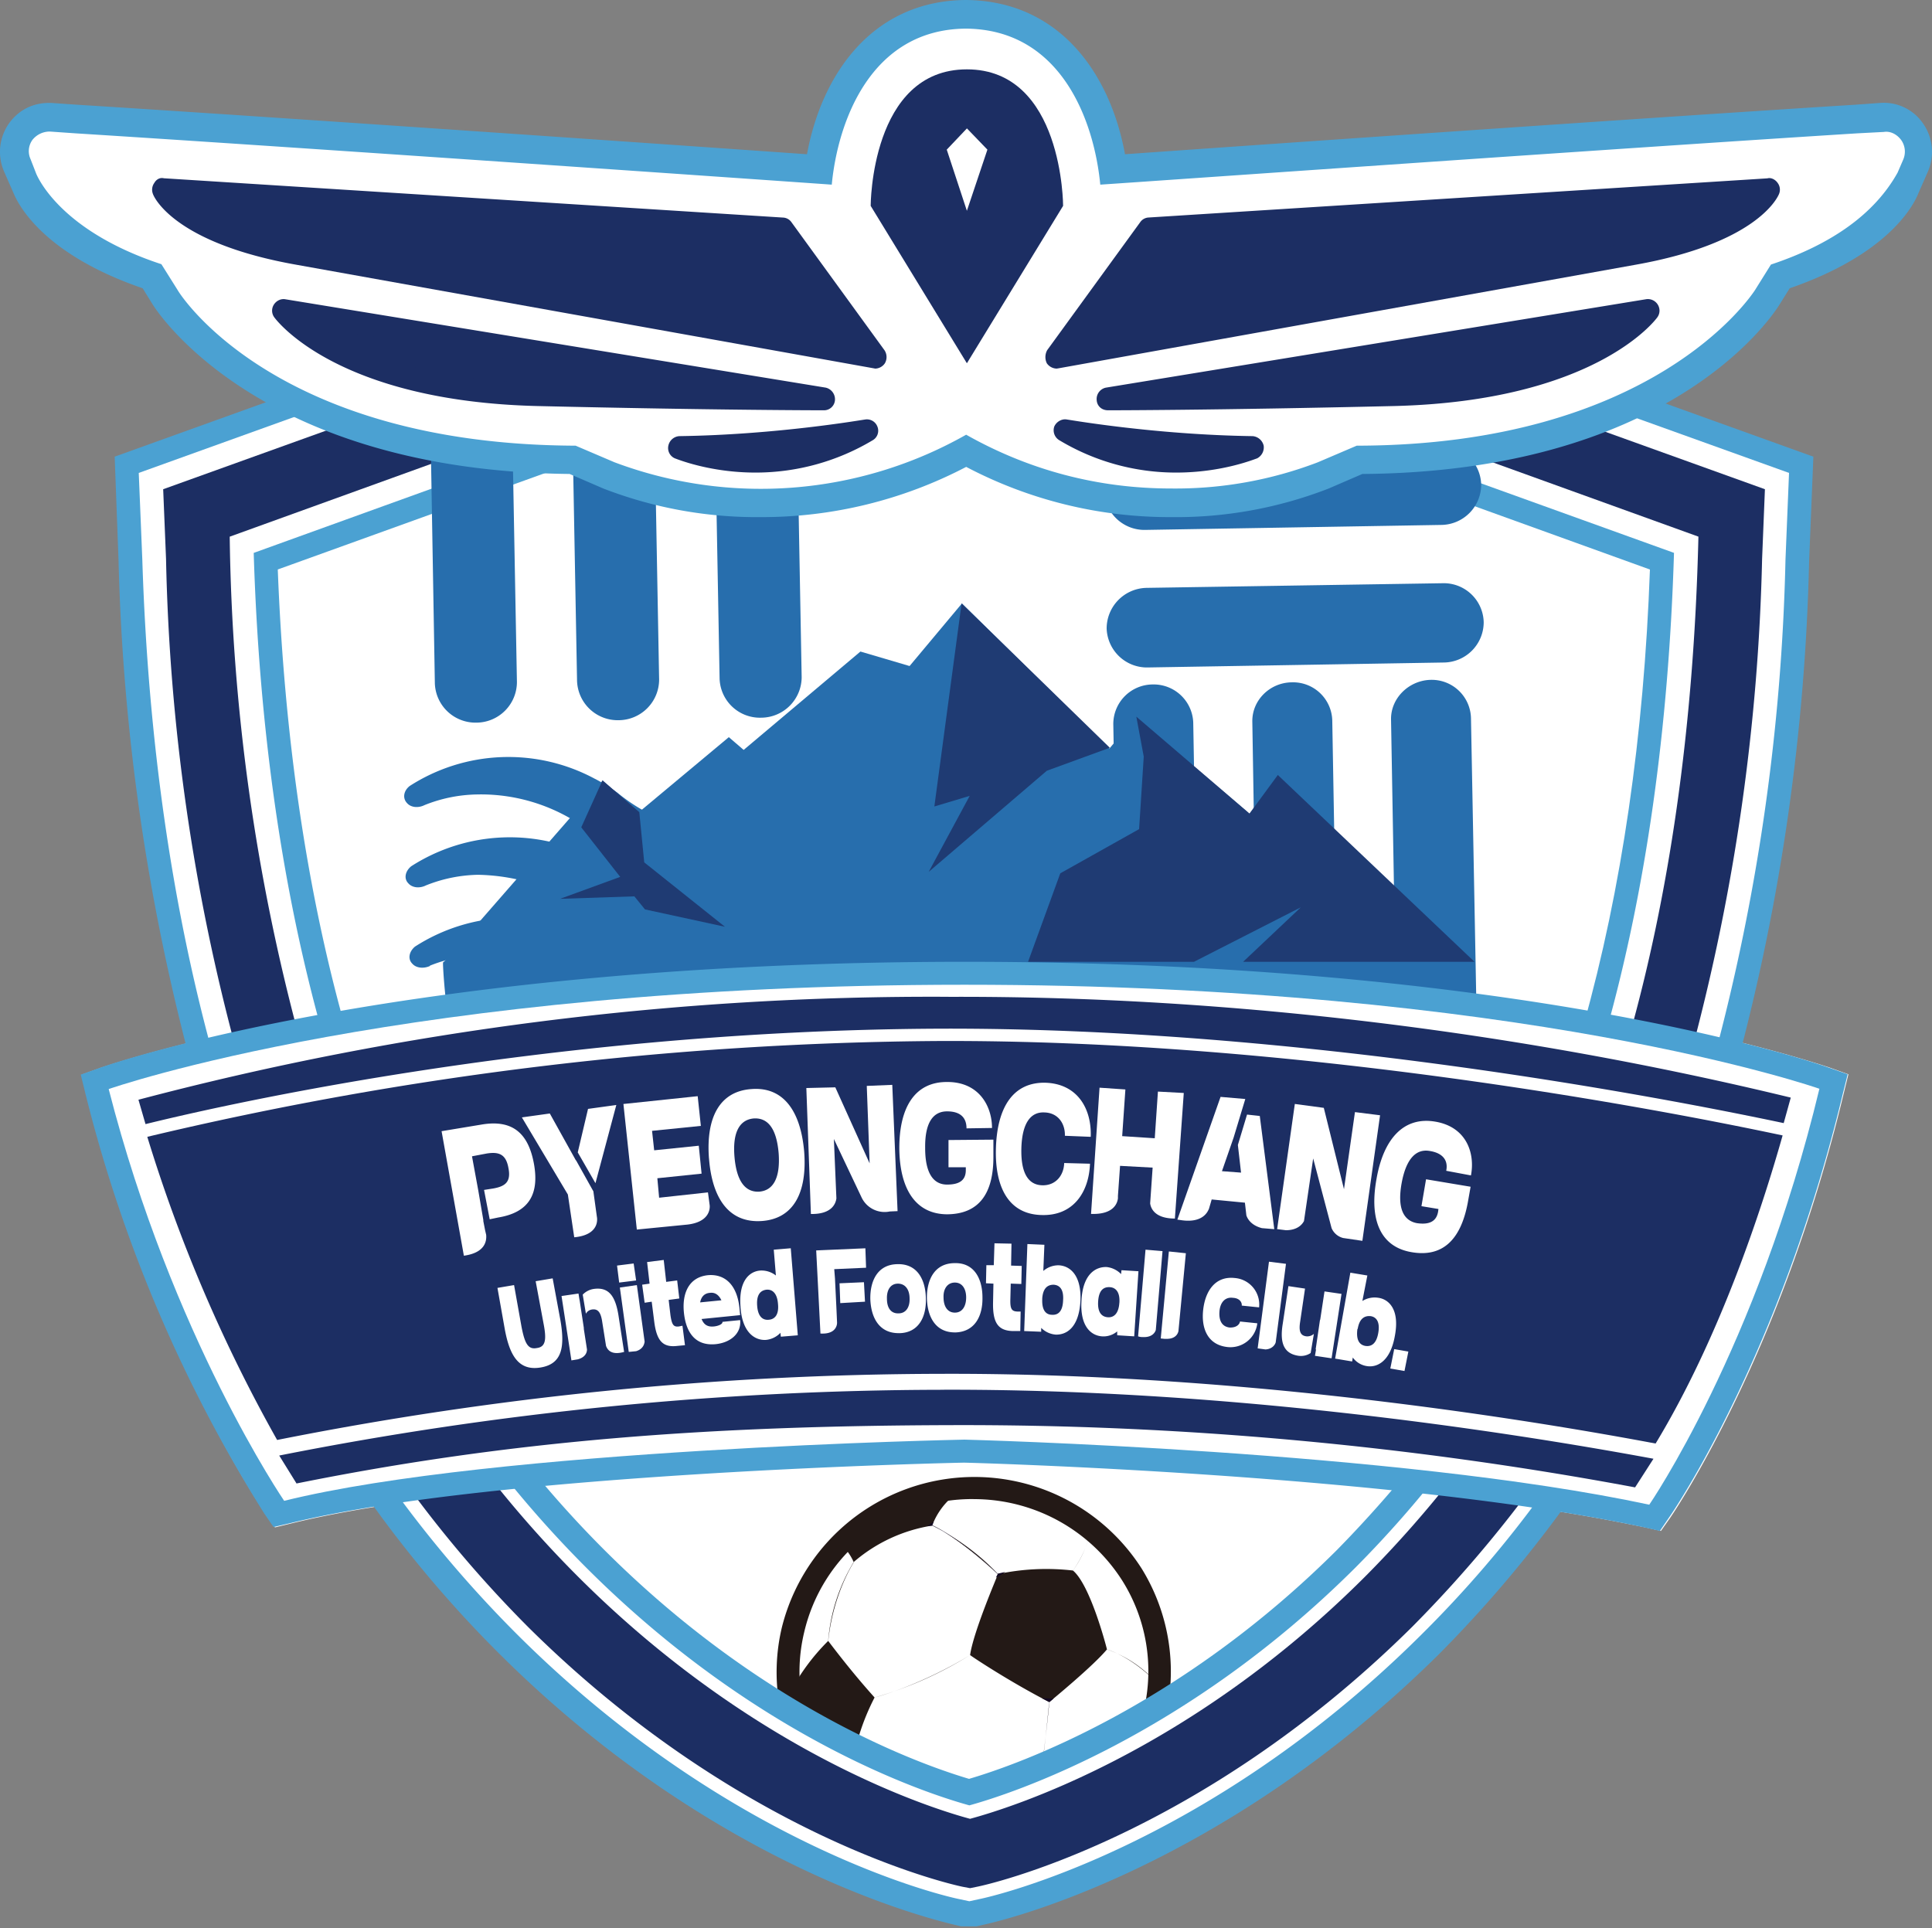
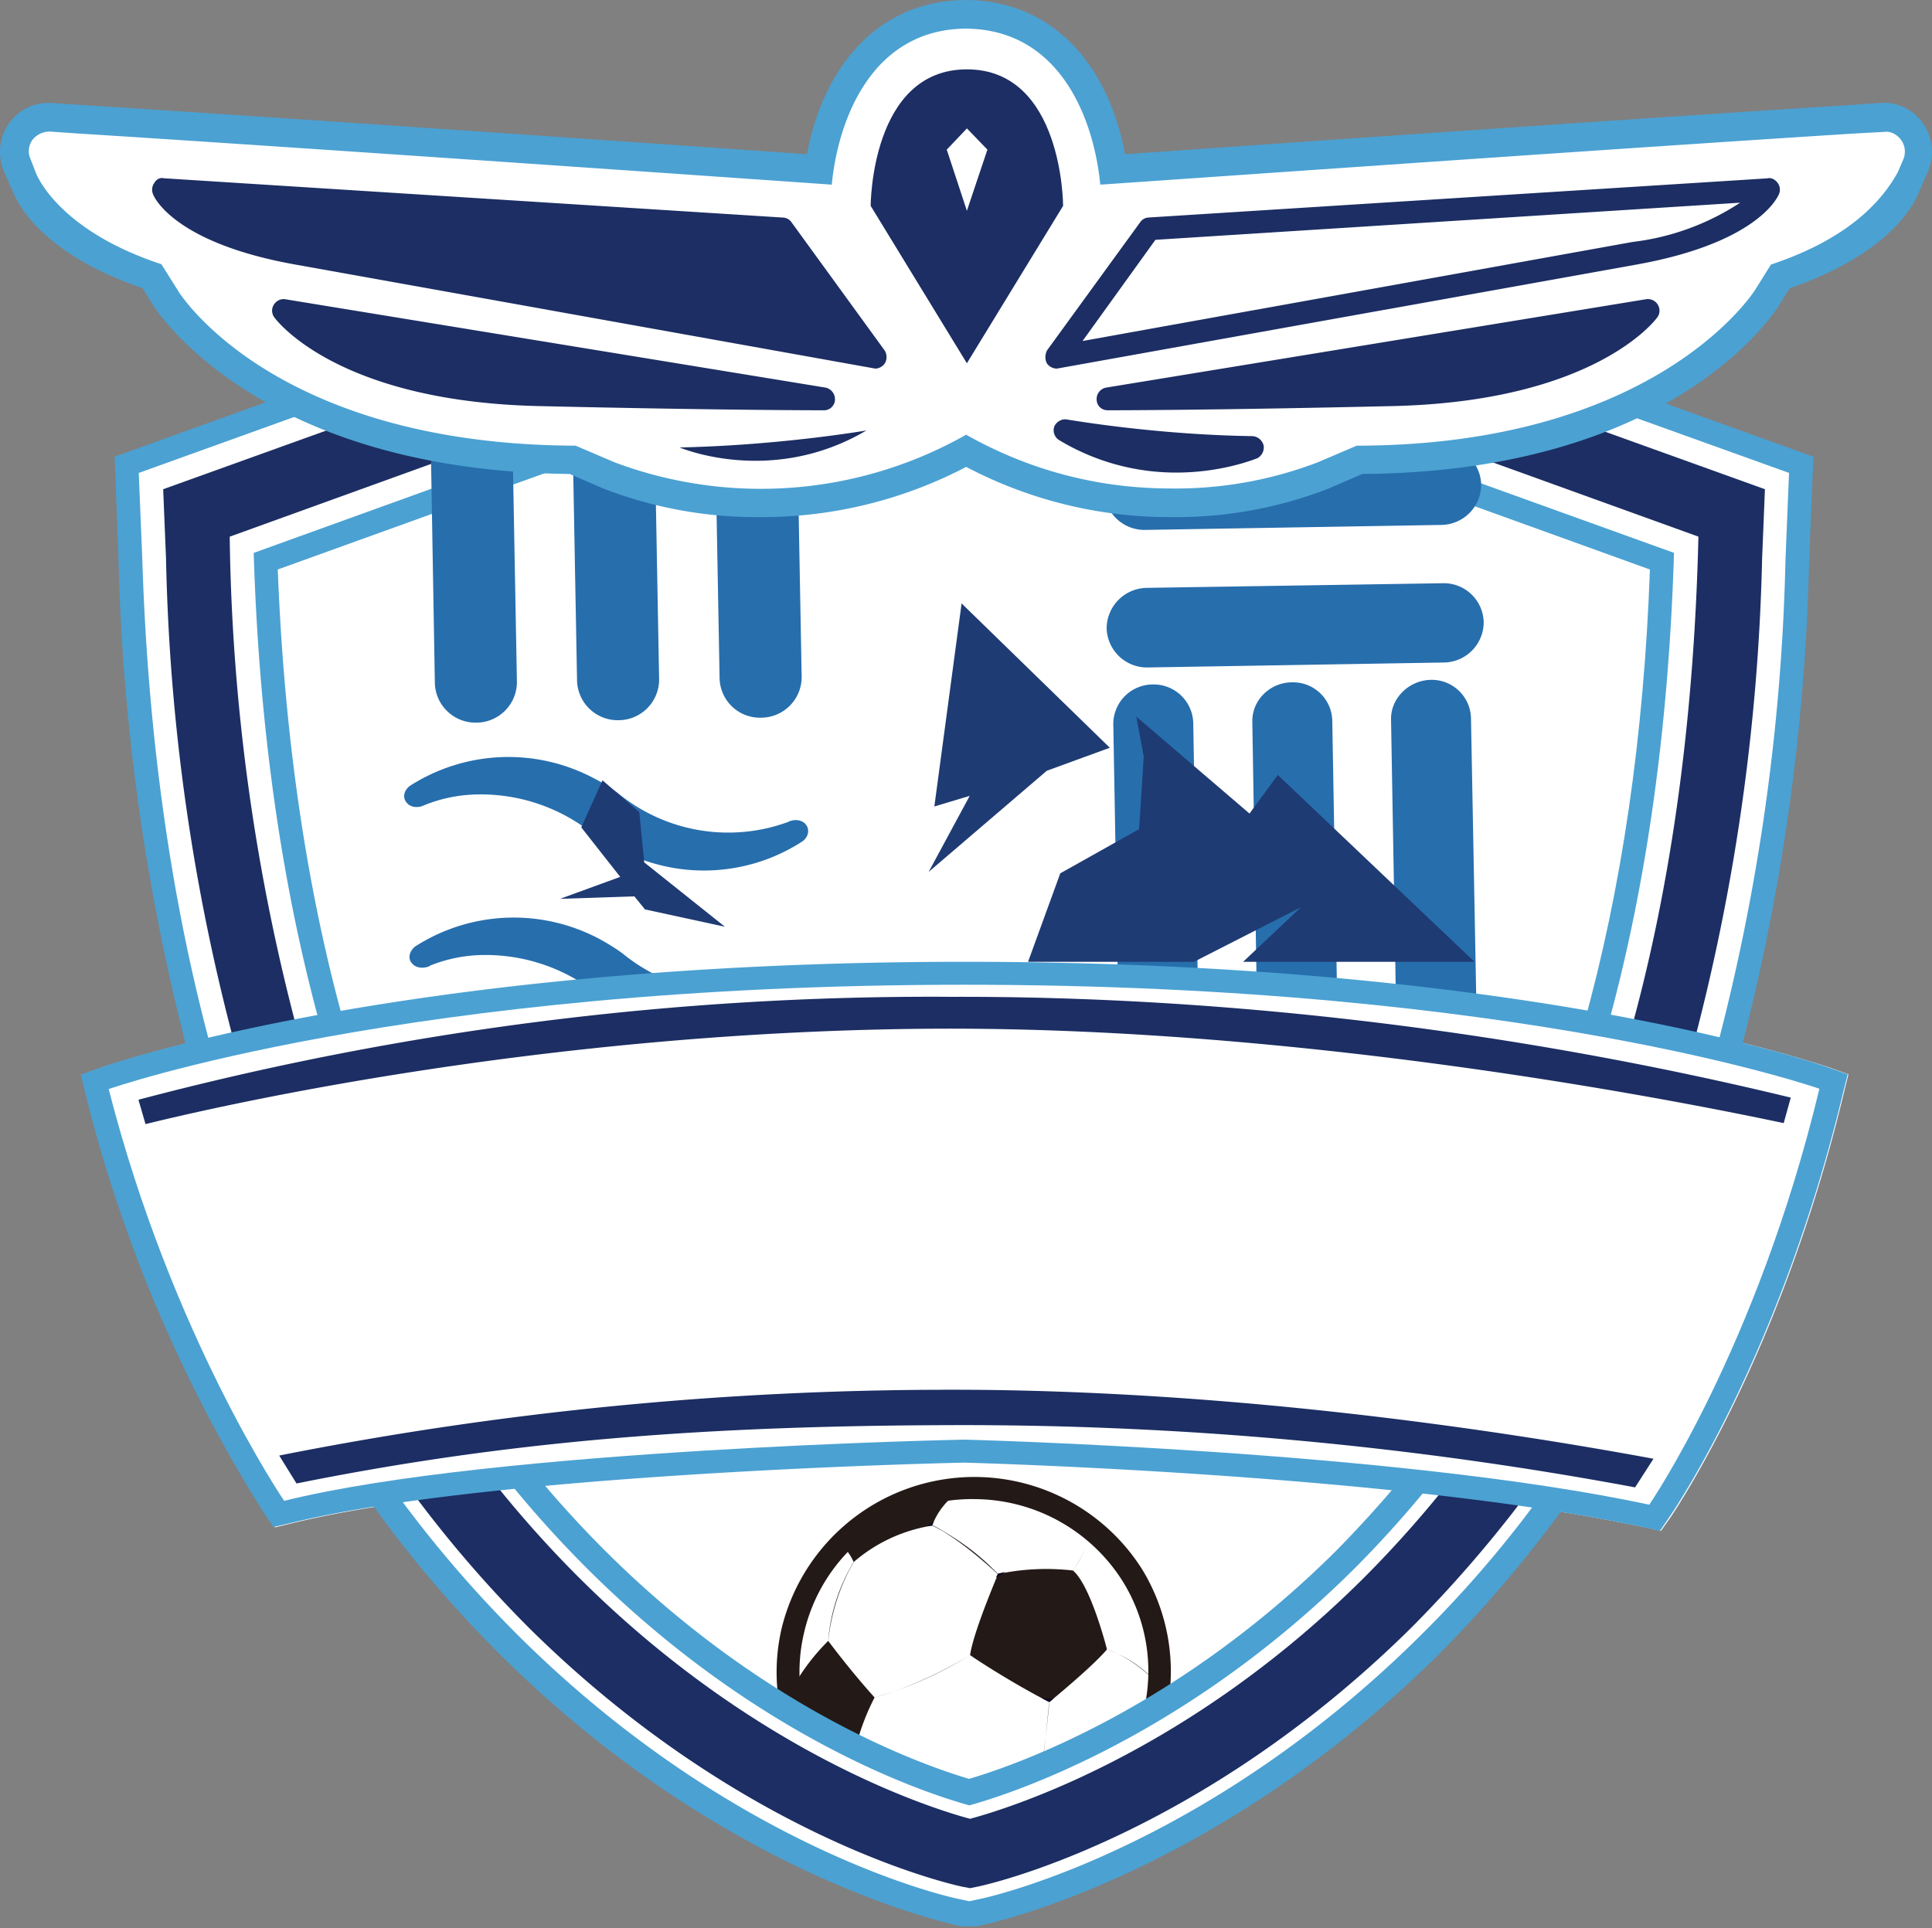
<svg xmlns="http://www.w3.org/2000/svg" width="500" height="499" fill="none">
  <rect width="100%" height="100%" fill="#808080" stroke="none" />
  <path fill="#fff" d="M481.2 39.64c-61.5 3.86-196.9 13.37-196.9 13.37l-4.12.27c0-14-6.32-40.55-29.85-40.73-23.53.18-29.84 26.73-29.84 40.73l-4.21-.27S80.96 43.49 19.44 39.64l-6.5-.36 2.38 5.86c.64 1.46 6.68 13.55 36.9 20.78l-6.33-1 4.77 7.4c.73 1.2 14.46 22.16 53 32.32l-61.15 22.07.73 17.94c1.37 47.24 7.78 87.7 16.94 122.58-21.24 4.76-32.69 8.7-33.88 9.07l-5.12 1.83 1.28 5.3C38.94 347.7 67.5 390 68.69 391.74l2.47 3.58 4.12-1c9.34-2.3 20.7-4.31 33.05-5.96a312 312 0 0 0 28.47 32.77c55.2 54.75 110.04 66.74 112.42 67.2l1.83.37 2.02-.37c2.2-.46 57.22-12.45 112.42-67.2a296 296 0 0 0 27.46-31.49 496 496 0 0 1 32.87 5.68l4.03.91 2.38-3.38c1.19-1.74 28.74-42.3 44.86-109.59l1.28-5.21-5.13-1.84c-1.19-.36-12.63-4.3-33.96-9.06 9.34-34.79 15.56-75.25 17.03-122.49l.64-17.94-60.7-21.88c39.18-10.17 53-31.31 53.74-32.5l4.76-7.42-6.32 1c30.21-7.22 36.16-19.3 36.8-20.77l2.48-5.86z" />
  <path fill="#fff" d="M277.42 473.04a48.4 48.4 0 0 1-66.28-15.3 47.4 47.4 0 0 1 15.47-65.63 48.33 48.33 0 0 1 66.28 15.29 47.44 47.44 0 0 1-15.47 65.64" />
  <path fill="#231916" d="M251.96 387.99a44.6 44.6 0 0 0-43.85 34.51 44 44 0 0 0 5.58 33.7 45.4 45.4 0 0 0 82.3-13.47 44 44 0 0 0-5.58-33.69A45.5 45.5 0 0 0 251.96 388m.18 95.3a51.3 51.3 0 0 1-43.48-23.9 50 50 0 0 1-6.32-38.17 51.36 51.36 0 0 1 93.1-15.29 50.7 50.7 0 0 1-43.3 77.36" />
  <path fill="#231916" d="M268.8 461.77c1.3-5.03 2.66-21.05 2.76-21.24.64-.55 11.26-9.24 14.92-13.64.09 0 5.5 1.65 11.26 7.05a34 34 0 0 1-3.11 18.22c-7.14 9.52-13.37 13.37-13.46 13.46-3.11-.28-11.72-3.66-12.36-3.85m-20.04 7.78h-.1c-8.41.64-24.8-4.85-28.46-10.62a59 59 0 0 1 6.13-19.59c.1 0 11.72-3.02 24.72-10.98.55.46 10.34 6.96 20.5 12.17 0 .19-1.55 16.12-2.74 21.24a36.5 36.5 0 0 1-20.05 7.78m-34.42-44.85c1.28-12.36 6.59-20.24 6.59-20.33v-.09a40.7 40.7 0 0 1 20.32-9.43s5.86 2.29 17.03 12.54c-.27.74-6.4 15.02-7.23 20.97a97 97 0 0 1-24.72 10.98c-4.2-4.67-8.2-9.62-12-14.64m66.92 40.92a55 55 0 0 0 13.37-13.46c.39.08.85.24 1.19.46a48.7 48.7 0 0 0 4.2-24.72 12.6 12.6 0 0 1-2.28 5.95 31 31 0 0 0-11.26-6.96c-.19-.82-4.3-16.66-8.8-20.41 0 0 3.12-4.21 4.31-9.16.1 0 .92-.36 2.57.1a47 47 0 0 0-5.86-4.5 21 21 0 0 1 3.3 4.4 28 28 0 0 1-4.31 9.16 60 60 0 0 0-19.4.91 60 60 0 0 0-17.04-12.54c.19-.46 2.3-6.87 9.16-9.89a49 49 0 0 0-32.96 14.56 14 14 0 0 1 3.48 4.76 46.5 46.5 0 0 0-6.6 20.42c-4 3.97-7.36 8.54-9.97 13.55a48 48 0 0 0 6.86 19.5l1.75 2.47c3.66.09 6.86-1.1 7.23-1.2 3.57 5.77 20.05 11.27 28.47 10.53-.1 2.93 2.84 7.97 4.58 10.72a49 49 0 0 0 19.22-4.49 29.6 29.6 0 0 0 8.79-10.16" />
  <path fill="#120822" d="M268.81 461.78c1.28-5.04 2.65-21.06 2.75-21.24l1.1-.92-3.03-.09 1.93 1c0 .2-1.56 16.12-2.75 21.25l-1.74 1.19a7 7 0 0 0 3.2-.64 6 6 0 0 0-1.46-.55m-28.83-66.83 1.28-.1s5.77 2.2 16.94 12.55l-.46.91q1.26-.6 2.38-1.46l-1.93.45c-11.07-10.25-16.93-12.54-16.93-12.54l.36-.91z" />
  <path fill="#4ba1d2" d="m446.42 286.82-11.45-2.65-16.02-3.48-12.63-2.66 3.48-12.63c9.88-35.25 15.65-74.89 17.2-118l-115.62-41.75 37.08-30.95 120.84 43.5-1.1 27c-1 44.05-7.26 87.82-18.67 130.37z" />
  <path fill="#0c213d" d="m335.56 101.35 15.38-12.81 105.82 38.08-.73 18.03a539 539 0 0 1-18.3 127.62l-16.21-3.57c10.25-36.34 16.84-79.37 18.03-129.81z" />
  <path fill="#fff" d="M429.02 264.12q2.17.4 4.3.92c9.62-36.62 15.2-77.09 16.58-120.57l.45-13.64-98.32-35.34-4.48 3.75 98.14 35.34-.1 4.4a545 545 0 0 1-16.57 125.14m13 15.38-5.67-1.28-16.2-3.48-6.32-1.37 1.83-6.32c10.34-36.9 16.2-78.64 17.57-123.96l-109.76-39.54 26.18-21.89L463 122.4l-.92 22.52a544 544 0 0 1-18.49 129z" />
  <path fill="#1c2e63" d="m335.56 101.35 15.38-12.81 105.82 38.08-.73 18.03a539 539 0 0 1-18.3 127.62l-16.21-3.57c10.25-36.34 16.84-79.37 18.03-129.81z" />
  <path fill="#4ba1d2" d="m52.57 286.82-3.1-11.26A558 558 0 0 1 30.68 145.1l-1-26.91L150.53 74.7l37.08 30.95-115.72 41.74c1.65 43.03 7.42 82.67 17.3 118l3.48 12.64-12.72 2.66-15.93 3.48z" />
  <path fill="#0c213d" d="m163.35 101.35-15.29-12.81-105.83 38.08.74 18.03a529 529 0 0 0 18.3 127.62l16.21-3.57a524 524 0 0 1-18.03-129.8z" />
  <path fill="#fff" d="m48.55 130.83.46 13.54c1.46 43.49 6.95 83.95 16.66 120.57l4.12-.82A543 543 0 0 1 53.3 138.97l-.1-4.4 98.05-35.42-4.48-3.66zm8.42 148.67-1.65-5.68c-10.8-39-17.03-82.39-18.49-128.99l-.92-22.43 113.43-40.83 26.1 21.88L65.66 143.1c1.37 45.23 7.32 86.88 17.67 123.96l1.74 6.32-6.41 1.28a652 652 0 0 0-16.12 3.57z" />
  <path fill="#1c2e63" d="m163.35 101.35-15.29-12.81-105.83 38.08.74 18.03a529 529 0 0 0 18.3 127.62l16.21-3.57a524 524 0 0 1-18.03-129.8z" />
  <path fill="#276ead" d="M133.78 176.5a10.53 10.53 0 0 1-10.44 10.53 10.53 10.53 0 0 1-10.8-10.16l-1.28-74.7a10.35 10.35 0 0 1 10.34-10.44 10.34 10.34 0 0 1 10.8 10.07zm36.8-.63a10.53 10.53 0 0 1-10.44 10.53 10.53 10.53 0 0 1-10.8-10.17l-1.37-74.7a10.53 10.53 0 0 1 10.44-10.44 10.44 10.44 0 0 1 10.8 10.16zm36.89-.65a10.53 10.53 0 0 1-10.44 10.53 10.44 10.44 0 0 1-10.8-10.16l-1.37-74.7a10.53 10.53 0 0 1 10.44-10.44 10.43 10.43 0 0 1 10.8 10.16zM310.1 259.9a10.1 10.1 0 0 1-10.07 10.26 10.35 10.35 0 0 1-10.62-9.98l-1.29-72.78a10.25 10.25 0 0 1 10.17-10.25 10.25 10.25 0 0 1 10.52 9.88zm35.97-.63a10.25 10.25 0 0 1-10.16 10.25 10.26 10.26 0 0 1-10.62-9.88l-1.19-72.87c-.09-5.5 4.49-10.08 10.16-10.17a10.15 10.15 0 0 1 10.53 9.89zm35.99-.55a10.25 10.25 0 0 1-10.17 10.25 10.34 10.34 0 0 1-10.62-9.98L360 186.21c-.09-5.49 4.58-10.07 10.16-10.25a10.16 10.16 0 0 1 10.53 9.98zm-86.24-157.1a10.5 10.5 0 0 1-10.7-10.07 10.35 10.35 0 0 1 10.34-10.53l76.44-1.28a10.44 10.44 0 0 1 10.8 10.16 10.44 10.44 0 0 1-10.34 10.43zm.63 35.53a10.44 10.44 0 0 1-10.7-10.08 10.34 10.34 0 0 1 10.34-10.43l76.53-1.28a10.34 10.34 0 0 1 10.71 10.07A10.44 10.44 0 0 1 373 135.86zm.65 35.6a10.44 10.44 0 0 1-10.7-10.07 10.53 10.53 0 0 1 10.34-10.53l76.53-1.2a10.34 10.34 0 0 1 10.71 10.08 10.44 10.44 0 0 1-10.34 10.44zm-141.71 70.41a47.2 47.2 0 0 0-47.98 1.83c-1.55 1.28-1.92 3.2-.73 4.4 1 1.18 2.93 1.36 4.58.63v-.09a38 38 0 0 1 13.46-2.75 46.4 46.4 0 0 1 30.3 10.44 36 36 0 0 0 6.04 3.48 46.8 46.8 0 0 0 48.06-1.83c1.56-1.2 1.83-3.12.74-4.4-1.01-1.1-3.03-1.37-4.58-.55a45.3 45.3 0 0 1-44.22-7.6 53 53 0 0 0-5.68-3.56m-1.37-41.56a47.2 47.2 0 0 0-47.97 1.82c-1.56 1.2-1.92 3.12-.73 4.4 1 1.19 2.93 1.37 4.57.55a38 38 0 0 1 13.46-2.75 46.3 46.3 0 0 1 30.3 10.35q2.84 2.1 6.05 3.57a46.8 46.8 0 0 0 48.06-1.83c1.56-1.2 1.83-3.12.73-4.4-1-1.19-3.02-1.37-4.58-.55a45 45 0 0 1-44.12-7.6 46 46 0 0 0-5.77-3.57" />
-   <path fill="#276ead" d="M154.38 222.38a47.2 47.2 0 0 0-47.97 1.83c-1.56 1.28-1.93 3.2-.74 4.4 1.01 1.18 2.93 1.37 4.58.54a38 38 0 0 1 13.46-2.74 51.8 51.8 0 0 1 30.2 10.43 38 38 0 0 0 6.14 3.57 47.7 47.7 0 0 0 48.07-1.92c1.55-1.19 1.83-3.11.73-4.4-1-1.18-3.02-1.37-4.58-.54-4.3 1.77-8.9 2.7-13.55 2.74a49.6 49.6 0 0 1-30.58-10.43c-1.92-1.38-5.76-3.48-5.76-3.48" />
-   <path fill="#276ead" d="M117.49 273.55a940 940 0 0 1 83.95-6.96c26.82-1.74 44.58-1.46 46.23-1.46 1.55 0 24.26-.37 57.22 2.29 24.44 1.46 48.97 3.75 73.14 6.86 1.56-8.05 2.57-16.48 3.57-25.36l-.82-.36-2.2-1.93-47.88-45.95-7.32 9.97-29.39-25.08-6.87 8.15-38.17-37.54-13.55 16.2-12.72-3.75-30.22 25.46-3.84-3.3-23.25 19.4-9.43-8.14-40.28 46.14-1.01.92v.54s.27 9.25 2.84 23.9" />
  <path fill="#1f3b73" d="m155.93 201.96-5.5 12.17 10.08 12.82-15.56 5.68 19.22-.64 2.75 3.38 20.69 4.49-20.88-16.66-1.28-13zm92.93-45.78-7.05 52.55 9.15-2.75-10.62 19.68 30.58-26.18 16.3-5.95zm45.22 29.3 1.92 10.34-1.2 18.77-20.4 11.44-8.34 22.9H309l27.65-14.1-14.93 14.1h59.88l-50.9-48.35-7.33 9.98z" />
  <path fill="#4ba1d2" d="M252.7 498.57h-3.94c-4.39-1-62.16-13.55-119.28-70.3a307 307 0 0 1-34.06-40.2L86 374.8l16.12-2.3c7.04-1.09 14-2 20.96-2.83l5.68-.73 3.38 4.58c48.07 62.34 102.9 82.2 118.65 86.88 12.82-3.76 54.38-18.5 95.3-59.33a315 315 0 0 0 22.61-25.72l3.48-4.49 5.59.73 20.41 2.84 16.39 2.38-9.8 13.28a325 325 0 0 1-32.5 38.17c-57.3 56.67-115.07 69.3-117.54 69.85z" />
  <path fill="#0c213d" d="M376.56 381.4a292 292 0 0 1-23.43 26.63c-45.96 45.87-92.47 60.06-102.26 62.71-11.63-3.1-73.52-22.33-126.61-91.27l-20.6 2.84a306 306 0 0 0 32.86 38.82c55.11 54.74 110.13 66.73 112.33 67.2l2.02.36 1.83-.37c2.38-.46 57.21-12.45 112.5-67.2a327 327 0 0 0 31.6-36.89z" />
  <path fill="#fff" d="M109.52 384.78c8.94 12 18.73 23.36 29.3 33.97 54.47 53.92 108.57 65.82 110.77 66.28l1.28.27 1.2-.27c2.28-.46 56.3-12.36 110.86-66.28a318 318 0 0 0 27.83-32.04l-12.73-1.83q-10.52 13.36-22.52 25.45c-46.69 46.69-94.66 61.15-103.81 63.62l-.83.19-.91-.19c-11.9-3.2-73.7-22.34-127.07-90.9a667 667 0 0 0-13.37 1.73m141.35 107.3-2.56-.55c-2.47-.46-58.32-12.73-114.07-68.11a311 311 0 0 1-33.33-39.19l-3.2-4.48 5.4-.73c6.96-1.1 13.92-1.93 20.78-2.84l1.93-.19 1.1 1.47c51.26 66.56 110.4 86.06 123.95 89.8 10.62-2.92 55.75-17.48 99.97-61.6a282 282 0 0 0 23.07-26.28l1.1-1.55 1.92.27 20.33 2.84 5.4.73-3.2 4.49a297 297 0 0 1-31.96 37.26c-55.84 55.38-111.68 67.65-114.07 68.1z" />
  <path fill="#1c2e63" d="M376.75 381.4a292 292 0 0 1-23.44 26.63c-45.86 45.87-92.46 60.06-102.26 62.71-11.53-3.1-73.51-22.33-126.52-91.27l-20.69 2.84a313 313 0 0 0 32.87 38.82c55.2 54.74 110.13 66.73 112.42 67.2l1.92.36 1.83-.37c2.38-.46 57.22-12.45 112.52-67.2a327 327 0 0 0 31.58-36.89z" />
  <path fill="#4ba1d2" d="M472.96 276.2c-3.11-1.1-79-27.27-223.28-27.27S29.23 275.2 26.03 276.3l-5.13 1.83 1.28 5.22a373 373 0 0 0 46.23 108.4l2.38 3.47 4.3-1c53.01-13.1 173.49-15.66 174.4-15.66 1.1 0 112.15 3.02 176.05 16.75l4.03.92 2.38-3.48c1.19-1.65 28.75-42.2 44.95-109.58l1.28-5.13z" />
  <path fill="#fff" d="M249.59 254.87c-144.83 0-221.46 27-221.46 27 16.39 64.09 45.41 106.57 45.41 106.57 54.29-13.46 176.05-15.84 176.05-15.84s112.05 2.84 177.24 16.84c0 0 27.92-40.55 44.03-107.65 0 0-76.44-26.92-221.27-26.92" />
-   <path fill="#1c2e63" d="M243 269.43a908 908 0 0 0-204.88 24.8 396 396 0 0 0 33.6 78.46 888 888 0 0 1 171.65-17.12c73.33-.27 144.1 10.35 185.1 18.04 16.4-27.1 27.2-59.69 32.87-79.74-31.4-6.68-125.5-24.8-218.34-24.44" />
  <path fill="#1c2e63" d="M245.47 257.99a804 804 0 0 0-209.64 26.64l1.83 6.31C52.03 287.39 139 266.7 243 266.24c93.1-.37 187.5 17.85 218.62 24.44l1.83-6.6c-68.66-16.65-143.91-26.36-217.98-26.08m-2.11 101.7a888 888 0 0 0-171.1 17.02l4.48 7.23c55.85-11.26 107.02-14.92 169.19-15.1a947 947 0 0 1 177.23 16.11l4.76-7.41c-41.1-7.6-111.6-18.13-184.56-17.86" />
  <path fill="#fff" d="M480.93 39.64C419.41 43.5 284.1 53.01 284.1 53.01l-4.2.27c0-14-6.32-40.55-29.76-40.74-23.62.19-29.94 26.74-29.94 40.74l-4.12-.27S80.68 43.49 19.16 39.64l-6.5-.36 2.48 5.86c.64 1.46 6.59 13.55 36.8 20.78L45.7 64.9l4.67 7.42c1 1.55 24.72 37.9 99.06 37.9h.64l10.98 4.67a102.8 102.8 0 0 0 88.44-7.97l.64-.46.55.46a102.5 102.5 0 0 0 88.34 7.97l10.99-4.67h.64c74.34 0 98.14-36.35 99.15-37.9l4.67-7.42-6.32 1c30.2-7.22 36.25-19.3 36.9-20.77l2.37-5.86z" />
  <path fill="#4ba1d2" d="M250.32 94.11c2.12-.05 4.21.49 6.04 1.56a90 90 0 0 0 77.73 7.6l11.07-4.67c1.54-.65 3.19-1 4.86-1 54.01 0 78.09-19.6 85.96-28.2l-.28-1.01a12.6 12.6 0 0 1 6.69-13.64c-66.74 4.4-157.46 10.8-157.56 10.8l-4.3.18a11.6 11.6 0 0 1-9.24-3.39 12 12 0 0 1-3.94-9.06c0-.36-.46-28.01-17.4-28.2-16.93.19-17.11 27.84-17.11 28.2a12.7 12.7 0 0 1-3.94 9.06 12.4 12.4 0 0 1-9.34 3.4l-4.21-.2c-.18 0-91-6.4-157.65-10.8a12.6 12.6 0 0 1 6.6 13.65l-.28 1c7.87 8.52 31.86 28.2 85.32 28.2 1.9.02 3.8.36 5.59 1l11.07 4.68a87 87 0 0 0 30.95 5.4A89 89 0 0 0 243 96.03a14.4 14.4 0 0 1 7.32-1.92m52.73 39.73a113 113 0 0 1-53-13 114 114 0 0 1-53.1 13 110 110 0 0 1-40.83-7.41l-8.7-3.76c-80.2-.82-106.65-41.92-107.84-43.76l-2.66-4.3C12.12 66.1 5.15 53.92 3.51 50L.94 44.13a12.8 12.8 0 0 1 1.38-12.18c2.56-3.57 6.4-5.5 11.07-5.3l6.5.45c52.64 3.3 158.93 10.71 188.96 12.82C212.69 19.04 225.88.18 249.95 0c24.17.18 37.36 18.95 41.2 39.92 29.75-2.11 136.4-9.53 189.05-12.82l6.4-.46a12.3 12.3 0 0 1 11.08 5.31 12.8 12.8 0 0 1 1.38 12.18l-2.57 5.86c-1.55 3.93-8.6 16.1-33.32 24.62l-2.75 4.4c-2.84 4.48-29.75 43.12-107.84 43.66l-8.7 3.76a109 109 0 0 1-40.83 7.41" />
  <path fill="#fff" d="M480.93 39.64C419.41 43.5 284.1 53.01 284.1 53.01l-4.2.27c0-14-6.32-40.55-29.76-40.74-23.62.19-29.94 26.74-29.94 40.74l-4.12-.27S80.68 43.49 19.16 39.64l-6.5-.36 1.56 3.75c.64 1.47 7.5 15.66 37.72 22.89L45.7 64.9l4.67 7.42c1 1.55 24.72 37.9 99.06 37.9h.64l10.98 4.67a102.8 102.8 0 0 0 88.44-7.97l.64-.46.55.46a102.5 102.5 0 0 0 88.34 7.97l10.99-4.67h.64c74.34 0 98.14-36.35 99.15-37.9l4.67-7.42-6.32 1c30.2-7.22 36.98-21.14 38.26-23.25l1.38-3.38z" />
  <path fill="#fff" d="M250.33 101.53c.91 0 1.73.18 2.28.55a97.7 97.7 0 0 0 84.41 8.05l10.99-4.67a5 5 0 0 1 2.01-.36c67.84 0 91.73-30.3 95.03-34.98a5 5 0 0 1-2.1-3.2 5.3 5.3 0 0 1 3.93-6.04 61.6 61.6 0 0 0 31.5-15.84c-62.81 3.94-194 13.18-194 13.18l-4.3.19a5 5 0 0 1-3.76-1.38 5 5 0 0 1-1.64-3.75c0-.37-.28-35.34-24.72-35.52-24.35.18-24.54 35.15-24.54 35.52a5.5 5.5 0 0 1-1.64 3.75 5.5 5.5 0 0 1-3.85 1.38l-4.12-.19c-.18 0-131.19-9.24-193.99-13.18 4.03 4.4 13 11.44 31.4 15.84a5.22 5.22 0 0 1 1.83 9.24c3.12 4.4 27.38 34.98 94.3 34.98a9 9 0 0 1 2.74.36l10.99 4.67c.18.1 14.1 5.95 33.87 5.95a97 97 0 0 0 49.8-13.64 8 8 0 0 1 3.57-.91m52.73 24.9c-18.77 0-36.62-4.67-53.01-13.92a107.8 107.8 0 0 1-91 7.14l-10.07-4.3c-77.27-.28-102.08-38.63-103-40.28l-4.2-6.69c-25.35-8.33-31.67-21.7-32.4-23.43L7.91 41.2a5 5 0 0 1 .45-4.95 5.7 5.7 0 0 1 4.58-2.2l6.6.46c58.22 3.66 182.63 12.36 195.72 13.28 1.56-16.3 10.07-40.2 34.7-40.38 24.8.19 33.23 24.08 34.79 40.38 12.63-.83 137.5-9.62 195.91-13.28l6.87-.36c1.74-.28 3.47.64 4.57 2.2a5.2 5.2 0 0 1 .46 4.94l-1.46 3.38c-5.96 10.72-17.12 18.59-32.78 23.8l-4.12 6.6c-1.1 1.65-26.55 40.19-103.08 40.28l-10.07 4.3a103 103 0 0 1-38 6.78" />
  <path fill="#1c2e63" d="M250.23 17.95c-24.9 0-24.9 35.33-24.9 35.33l24.9 40.74 24.9-40.74s0-35.33-24.9-35.33m-23.8 74.43-24.08-33.24-160.2-10.16s4.75 11.17 34.78 16.57z" />
  <path fill="#1c2e63" d="M49.47 52.46a67.5 67.5 0 0 0 28 10.16l142.28 25.64-18.86-26.19zM226.52 95.4l-.55-.1-149.5-26.82C45.8 63 40.04 51.55 39.57 50.18a3 3 0 0 1 .37-2.84c.46-.83 1.38-1.47 2.48-1.2l160.2 10.17a2.8 2.8 0 0 1 2.2 1.19l24.08 33.14a3.2 3.2 0 0 1 .1 3.39 3.1 3.1 0 0 1-2.48 1.37m-13.36 7.96L73.46 80.38s14.92 20.5 65.63 21.79c47.6 1.19 74.07 1.19 74.07 1.19" />
  <path fill="#1c2e63" d="M83.25 84.95c8.7 5.77 25.82 13.46 55.94 14.2l35.15.82zm129.9 21.24c-.27 0-27 0-74.15-1.1-51.63-1.28-67.37-22.06-68.02-22.97a2.9 2.9 0 0 1-.09-3.3c.64-1 1.83-1.56 2.93-1.37l139.89 22.88a3.1 3.1 0 0 1 2.38 3.2 2.84 2.84 0 0 1-2.93 2.66m11.07 5.22s-22.25 3.85-48.34 4.4c0 0 23.71 10.16 48.34-4.4" />
-   <path fill="#1c2e63" d="M195.49 122.31c-11.81 0-20.23-3.48-20.78-3.66a2.9 2.9 0 0 1-1.74-3.3 3.1 3.1 0 0 1 2.84-2.47c25.54-.36 47.78-4.3 48.06-4.3a2.9 2.9 0 0 1 3.2 1.83 2.84 2.84 0 0 1-1.28 3.57 59 59 0 0 1-30.3 8.33m77.99-29.93 24.08-33.24 160.12-10.16s-4.67 11.17-34.7 16.57z" />
  <path fill="#1c2e63" d="m299.02 62.07-18.86 26.19 142.36-25.64a64.5 64.5 0 0 0 27.83-10.16zM273.48 95.4a3.2 3.2 0 0 1-2.56-1.37 3.7 3.7 0 0 1 .09-3.4l24.08-33.13a2.8 2.8 0 0 1 2.1-1.2L457.4 46.16c1-.28 2.1.36 2.66 1.19a2.9 2.9 0 0 1 .36 2.83c-.55 1.38-6.31 12.82-36.98 18.31L274.03 95.31zm13.37 7.96 139.7-22.98s-14.92 20.5-65.64 21.79c-47.6 1.19-74.06 1.19-74.06 1.19" />
  <path fill="#1c2e63" d="m416.66 84.96-91.1 15.01 35.16-.82c30.12-.74 47.24-8.43 55.94-14.2m-129.9 21.24c-1.65 0-2.85-1.1-2.94-2.66a3 3 0 0 1 2.38-3.2l139.89-22.9a3.02 3.02 0 0 1 3.39 3.04q-.03.91-.55 1.64c-.64.91-16.4 21.7-68.12 22.98-47.05 1.1-73.78 1.1-74.06 1.1m-11.16 5.22s22.33 3.85 48.43 4.4c0 0-23.72 10.16-48.43-4.4" />
  <path fill="#1c2e63" d="M304.42 122.31a58.6 58.6 0 0 1-30.2-8.33 3 3 0 0 1-1.38-3.57c.55-1.28 2.01-2.1 3.3-1.83.27 0 22.42 3.94 48.06 4.3a3.2 3.2 0 0 1 2.84 2.48 3.2 3.2 0 0 1-1.74 3.29c-.64.18-8.98 3.66-20.88 3.66" />
  <path fill="#fff" d="m250.23 54.56 5.31-15.83-5.3-5.5-5.22 5.5zm-60.15 244.8c.55 6.59 2.93 9.25 6.4 9.06 3.49-.27 5.5-3.3 5.04-9.88-.55-6.69-2.93-9.25-6.4-9.07-3.48.28-5.59 3.2-5.04 9.89m-6.6.46c-.81-10.71 2.85-17.4 11-17.95 8.14-.64 12.72 5.5 13.64 16.2.82 10.72-2.84 17.4-11 17.95-8.23.55-12.8-5.5-13.63-16.2m55.94-2.66c0 6.6 2.2 9.43 5.67 9.43 3.3 0 4.85-1.19 4.85-3.75v-.73h-4.48v-7.05l11.62-.1v4.12c.1 9.98-3.84 15.11-11.9 15.2-8.15 0-12.36-6.4-12.45-17.12 0-10.7 4.12-17.12 12.27-17.12 8.33-.09 11.72 6.23 11.72 11.9l-6.6.1c0-2.75-1.55-4.4-5.03-4.4-3.57 0-5.77 2.84-5.67 9.52m24.9.01c-.18 6.68 1.93 9.52 5.4 9.6 3.48.1 5.59-2.56 5.68-5.76l6.68.18c-.27 7.33-4.3 13.55-12.54 13.28-8.24-.19-12.17-6.78-11.8-17.49s4.66-16.93 12.8-16.75c8.34.27 12 6.77 11.73 14l-6.69-.27c.1-3.11-1.73-5.95-5.3-6.04-3.49-.18-5.77 2.65-5.96 9.25m98.41 9.06c-1.19 6.6.55 9.7 3.94 10.34 3.11.46 5.03-.36 5.49-2.92l.1-.74-4.4-.73 1.19-6.96 11.53 1.93-.73 4.12c-1.83 9.8-6.68 14.19-14.56 12.81-8.05-1.37-10.98-8.33-9.06-18.95 1.83-10.53 7.14-16.2 15.2-14.83 8.15 1.37 10.34 8.24 9.24 13.92l-6.4-1.2c.55-2.65-.83-4.57-4.21-5.12-3.48-.64-6.14 1.83-7.33 8.33m-234 27.1 4.3-.73 1.93 10.8c.82 4.21 1.65 5.95 3.93 5.5 2.38-.28 2.57-2.3 1.74-6.5l-2.01-10.8 4.4-.74 2 10.8c1.2 6.96.47 11.35-5.12 12.27s-7.96-2.93-9.25-9.8zm31.5-1.38-.55-4.4 4.3-.54.64 4.4zm17.03 16.21-1.93.18c-3.75.46-5.4-1.19-6.04-6.4l-.64-5.04-1.83.27-.64-4.67 1.92-.27-.64-5.59 4.3-.54.64 5.67 2.84-.37.55 4.67-2.75.37.46 3.94c.37 2.56.83 3.1 2.2 2.93l.91-.19zm9.43-11.62c-.65-1.38-1.65-2.1-2.94-1.93-1.46.1-2.28 1.01-2.56 2.47zm-9.71 3.1c-.46-4.66 1.1-9.05 6.22-9.6 4.3-.37 7.51 2.38 8.15 8.42l.19 1.92-9.98 1c.55 1.38 1.46 2.11 3.2 1.93 1-.1 2.29-.55 2.2-1.19l4.58-.46c.36 3.57-2.66 5.86-6.32 6.23-5.68.55-7.78-3.57-8.24-8.24m24.36-2.11c-.19-2.84-1.47-3.85-2.93-3.75-1.74.18-2.66 1.46-2.47 4.11.18 2.75 1.37 3.85 3.02 3.67 1.46-.1 2.65-1.2 2.38-4.03m-9.7.73c-.56-6.96 2.47-9.25 5.12-9.43a6 6 0 0 1 4.03 1.28l-.55-6.68 4.4-.37 1.82 22.53-4.39.36-.1-1a6 6 0 0 1-3.74 1.83c-2.66.18-6.14-1.65-6.6-8.52m40.74-6.04c-1.92 0-2.93 1.65-2.84 3.94 0 2.28 1 3.84 3.02 3.75 1.92 0 2.93-1.65 2.84-3.85 0-2.28-1.1-3.84-3.02-3.84m.36 12.81c-5.21.1-7.32-4.02-7.5-8.78-.1-4.67 1.83-8.97 6.95-9.07 5.22-.18 7.33 4.03 7.42 8.8.18 4.66-1.74 8.96-6.87 9.06m14.38-13.1c-1.93 0-3.03 1.65-2.93 3.85 0 2.28 1 3.93 2.93 3.93 1.92 0 2.92-1.65 2.92-3.93 0-2.2-1-3.85-2.92-3.85m0 12.9c-5.13 0-7.15-4.2-7.24-8.96 0-4.76 2.02-8.97 7.24-8.97 5.12-.1 7.14 4.2 7.14 8.88.09 4.76-1.93 8.97-7.14 9.06m16.93-.36h-1.92c-3.75-.1-5.22-2.02-5.13-7.33l.1-4.94-1.93-.1.1-4.67h1.92l.18-5.67 4.4.09-.1 5.68 2.75.09-.1 4.67-2.74-.1-.1 4.03c-.08 2.57.38 3.12 1.75 3.2h.91zm11.08-7.96c.19-2.75-.82-3.94-2.47-4.03-1.56 0-2.75.92-2.93 3.57v.28c-.09 2.83 1 3.93 2.56 3.93 1.65.1 2.75-1 2.84-3.75m-5.67 7.14v1l-4.4-.18.83-22.52 4.4.19-.28 6.77a6 6 0 0 1 3.93-1.46c2.75.09 5.95 2.28 5.68 9.15-.37 7.05-3.66 8.88-6.41 8.79a6 6 0 0 1-3.75-1.74m20.24-6.51c.18-2.84-1.01-3.94-2.48-4.03-1.74-.09-2.84.92-3.02 3.67s.82 4.02 2.56 4.12c1.47.09 2.75-.92 2.93-3.76m-9.8-.64c.36-6.96 3.84-8.7 6.5-8.6 1.42.15 2.75.8 3.75 1.83l.1-1.01 4.39.27-1.1 16.85-4.4-.28v-1a5.5 5.5 0 0 1-3.93 1.28c-2.66-.18-5.77-2.38-5.31-9.34m41.47 1.38c.1-.73-.45-1.92-2.28-2.01-2.02-.28-3.3 1.19-3.48 3.48-.19 2.28.55 3.93 2.56 4.2 1.83.1 2.65-.82 2.75-1.55l4.48.46a7 7 0 0 1-7.87 6.13c-5.13-.64-6.68-5.03-6.13-9.7.55-4.76 3.1-8.7 8.14-8.15a6.87 6.87 0 0 1 6.32 7.6zm35.34 7.04c.46-2.65-.37-4.03-1.92-4.3-1.56-.19-2.93.55-3.39 3.2l-.1.19c-.36 2.83.56 4.02 2.02 4.3 1.65.27 2.93-.64 3.39-3.39m-6.6 6.4-.17 1.02-4.4-.74 3.94-22.24 4.4.73-1.29 6.6a6 6 0 0 1 4.12-.83c2.66.36 5.59 2.93 4.3 9.8-1.19 6.86-4.76 8.32-7.32 7.87a5.5 5.5 0 0 1-3.57-2.2m10.71-2.19 3.66.64-1 5.03-3.67-.64zm-143.55-17.03.19 5.13 6.4-.37-.27-5.04zm122.76 13.09a2.6 2.6 0 0 1-1.92.64c-1.56-.18-2.01-1.28-1.65-3.66l1.28-8.7-4.3-.64-1.46 9.7c-.83 5.04.27 7.79 4.12 8.34 1.09.14 2.2-.12 3.1-.73zm2.75-10.99-1.1 7.24-.09.27-1.1 7.5h.1l-.28 1.66 4.3.64 2.57-16.67zm-204.6-33.04c-1.47-8.06-5.68-11.45-13.46-10.16l-10.44 1.73 5.77 32.23c5.95-.82 5.86-4.3 5.77-5.4l-.28-1.2-.46-2.37v-.28l-1.28-7.5-1.65-8.98 3.85-.73c3.02-.46 4.94.1 5.58 3.76.74 3.66-.91 4.76-3.93 5.3l-2.38.37 1.46 7.6 2.2-.46c7.78-1.28 10.71-5.86 9.25-13.91m15.92 5.03 5.4-20.24-7.32 1.01-2.66 11.26zm.37 8.7-.91-6.6-4.5-8.05v.09l-6.77-12.18-7.23 1.01 11.9 19.96 1.65 11.07c6.96-.64 5.86-5.3 5.86-5.3m-2.56 34.33-.82-5.31v-.28l-1.1-7.23v.1l-.28-1.75-4.39.64 2.56 16.66 1.65-.27c2.02-.55 2.38-1.83 2.38-2.56" />
  <path fill="#fff" d="M212.33 345.14c4.49.27 4.3-2.84 4.3-2.84l-.18-4.03-.36-7.41-.19-2.38 8.24-.37-.18-5.03-12.73.55zm83.58.92h.19c2.1 0 2.83-1.2 3.02-1.84l1.74-20.41-4.4-.37-1.92 22.43c.55.19.91.19 1.37.19m34.24 1.37 2.66-20.33-4.4-.55-2.93 22.43 2.02.28c1.74-.1 2.47-1.2 2.65-1.83m-28.75-.91h.56c2.38 0 2.92-1.47 3.02-2.02l1.92-20.14-4.4-.46-2.1 22.52zm-134.57.72-2.01-14.64-4.4.64 2.3 16.66 1.91-.19c1.74-.54 2.1-1.73 2.2-2.47m-10.99-5.21 1 6.31c.28.74 1.1 2.57 4.68 1.56l-1.47-9.52c-.82-5.04-2.56-7.32-6.4-6.78a5 5 0 0 0-2.84 1.47l.82 4.94q.55-.95 1.65-1.1c1.46-.18 2.2.74 2.56 3.12M183.67 312l-.45-3.39-12.64 1.38-.46-5.04 11.45-1.19-.73-7.23-11.54 1.19-.55-5.04 12.63-1.28-.82-7.69-19.22 2.02 3.47 32.5 13.1-1.29c5.49-.64 5.85-3.84 5.76-4.94m138.89 2.56c.27.83 1.19 2.57 4.02 3.3l3.2.27-3.75-29.3-3.3-.36-2.37 7.87.82 7.15-4.94-.37 3.02-8.7 3.02-9.98-6.4-.55-11.18 31.77.74.1c5.49.9 6.95-1.84 7.32-2.66l.1-.19.72-2.47 8.6.83zm28.1-26.73-2.84 19.95-5.22-21.05-7.5-1.01-4.58 32.4 2.28.28c3.12 0 4.3-1.65 4.67-2.38l2.38-16.2 4.76 18.03a4.4 4.4 0 0 0 3.02 2.57l4.95.73 4.58-32.5zm-53 23.62c.18 1.37 1.28 3.93 6.4 3.93l2.3-32.5-6.69-.36-.82 12.08-8.43-.55.83-12.08-6.69-.46-2.2 32.68h.56c5.21 0 6.22-2.65 6.4-4.02v-.65l.55-7.78 8.43.46zm-74.61-1.38a6.6 6.6 0 0 0 7.23 3.48l2.01-.09-1.37-32.68-6.6.27.74 20.05-8.88-19.68-7.5.18 1.18 32.6c5.4.09 6.41-2.66 6.6-4.03l-.65-15.38z" />
</svg>